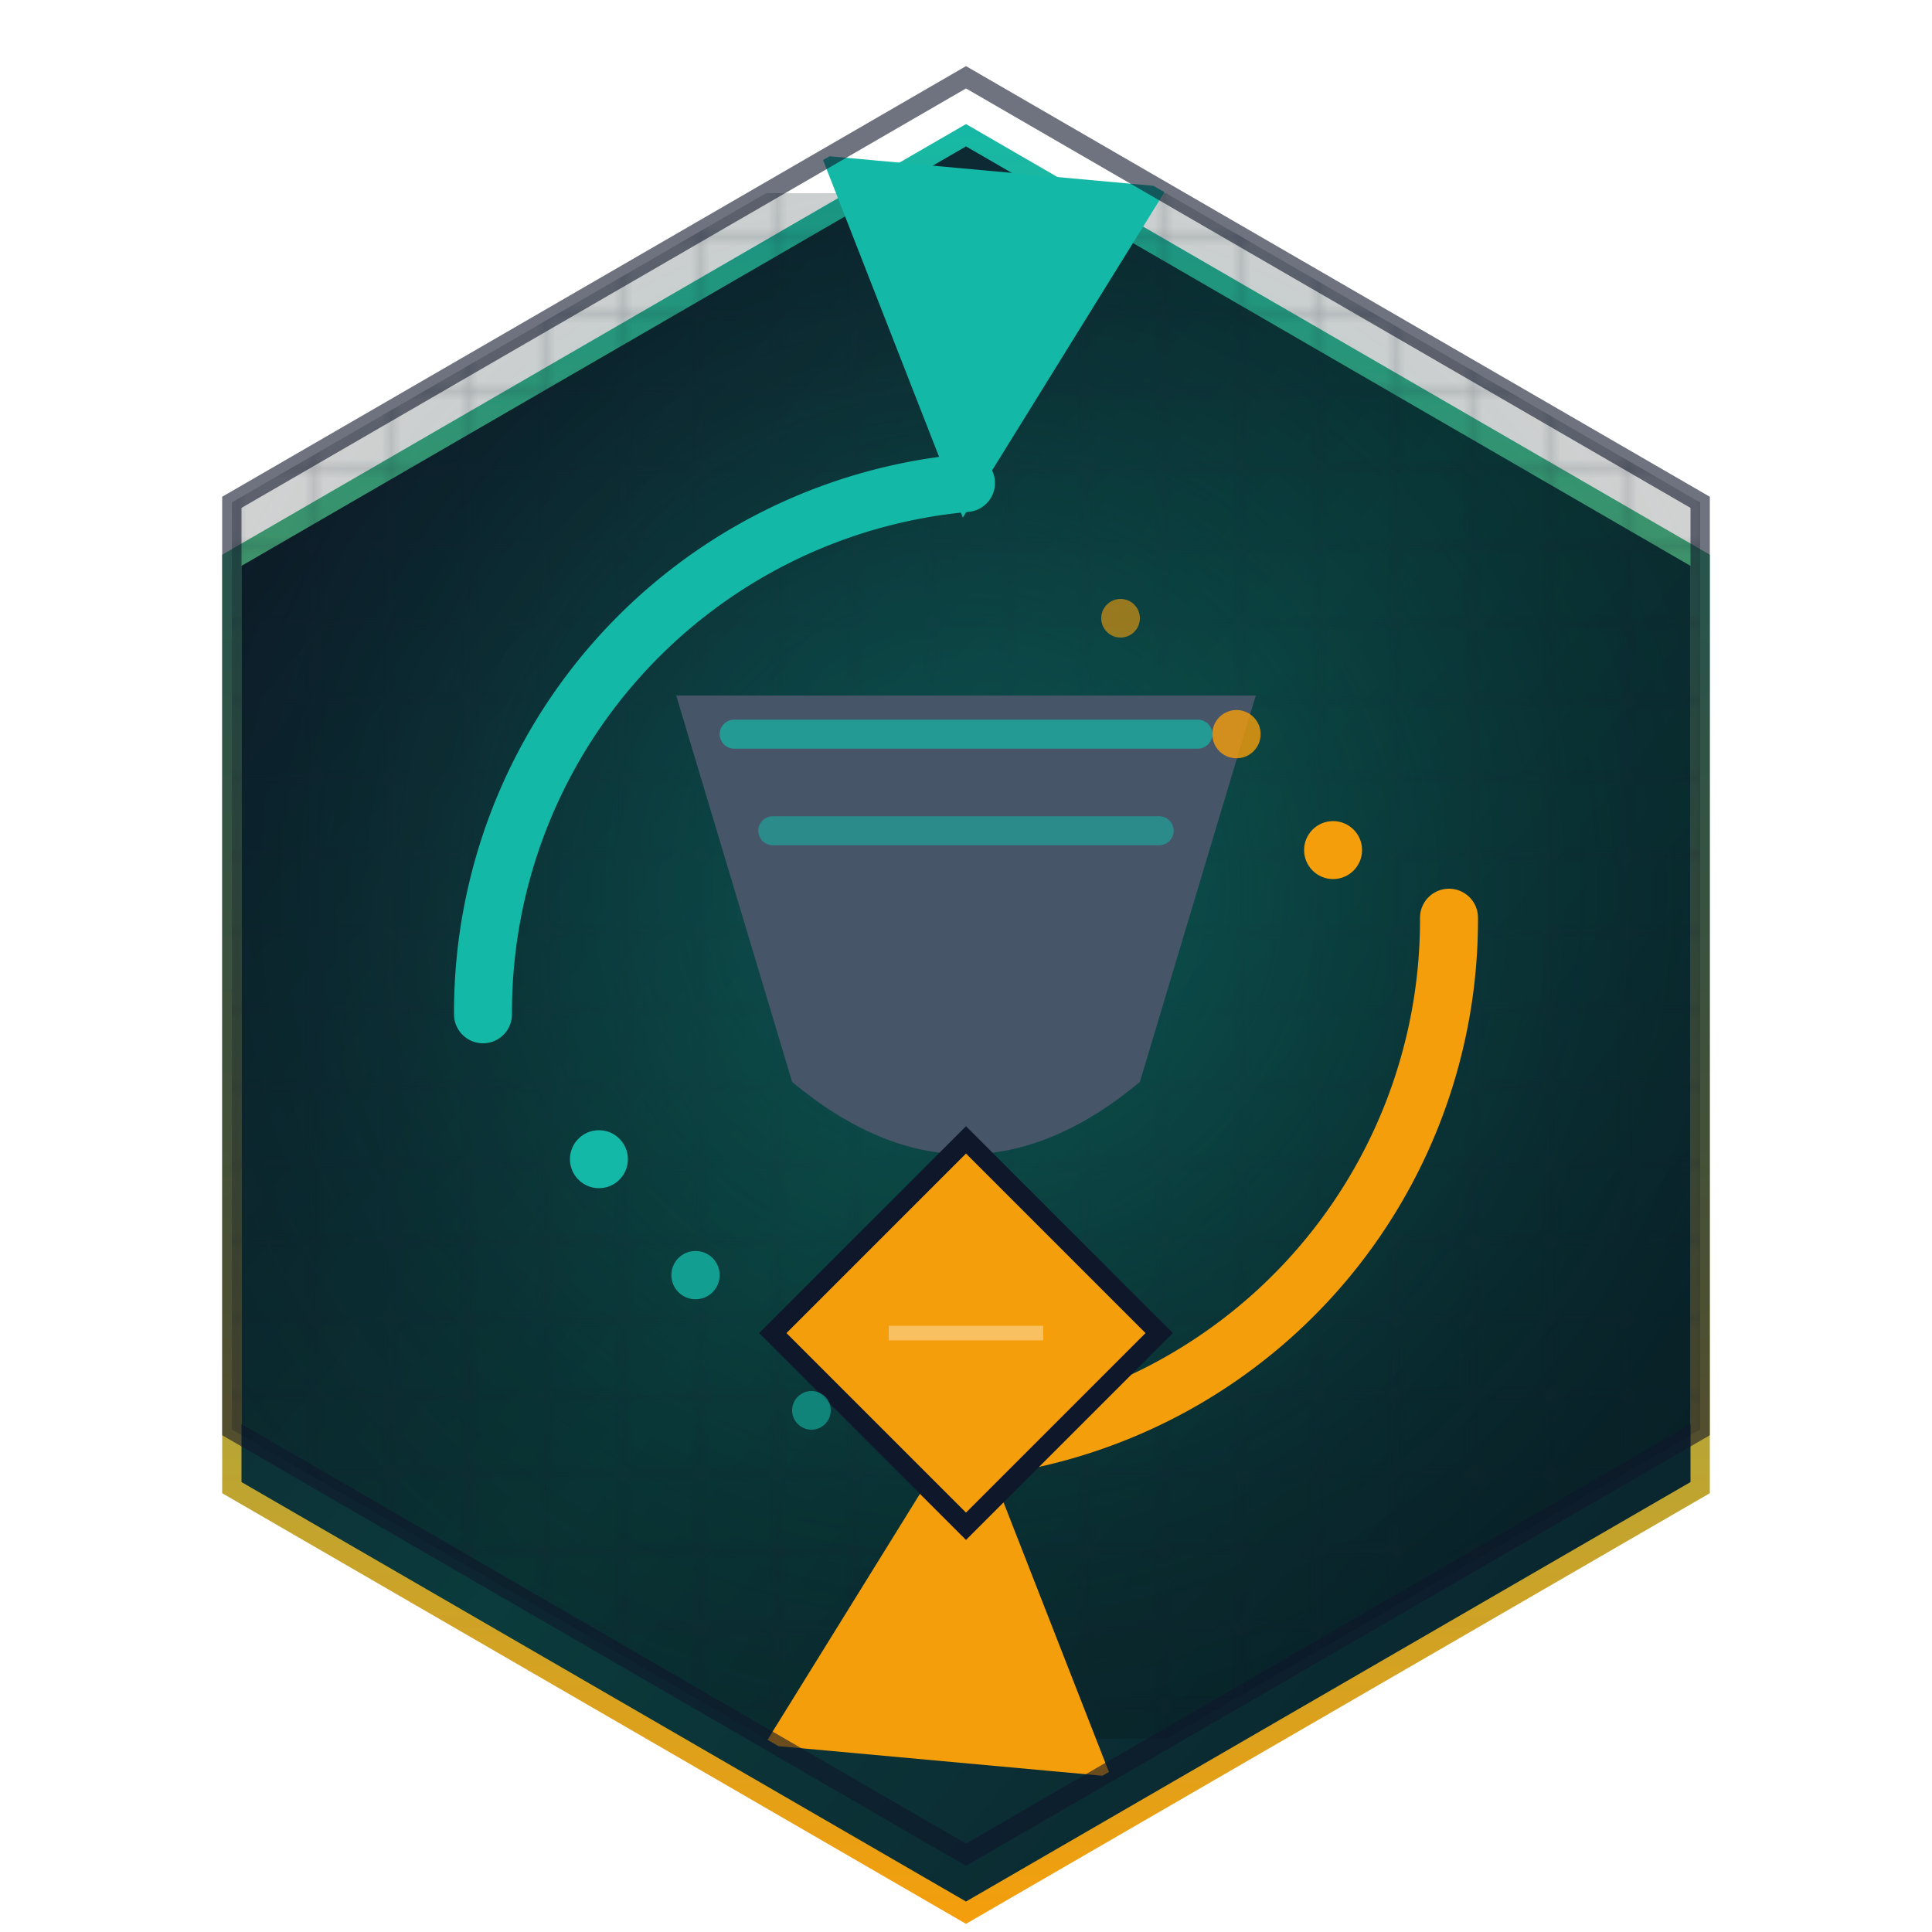
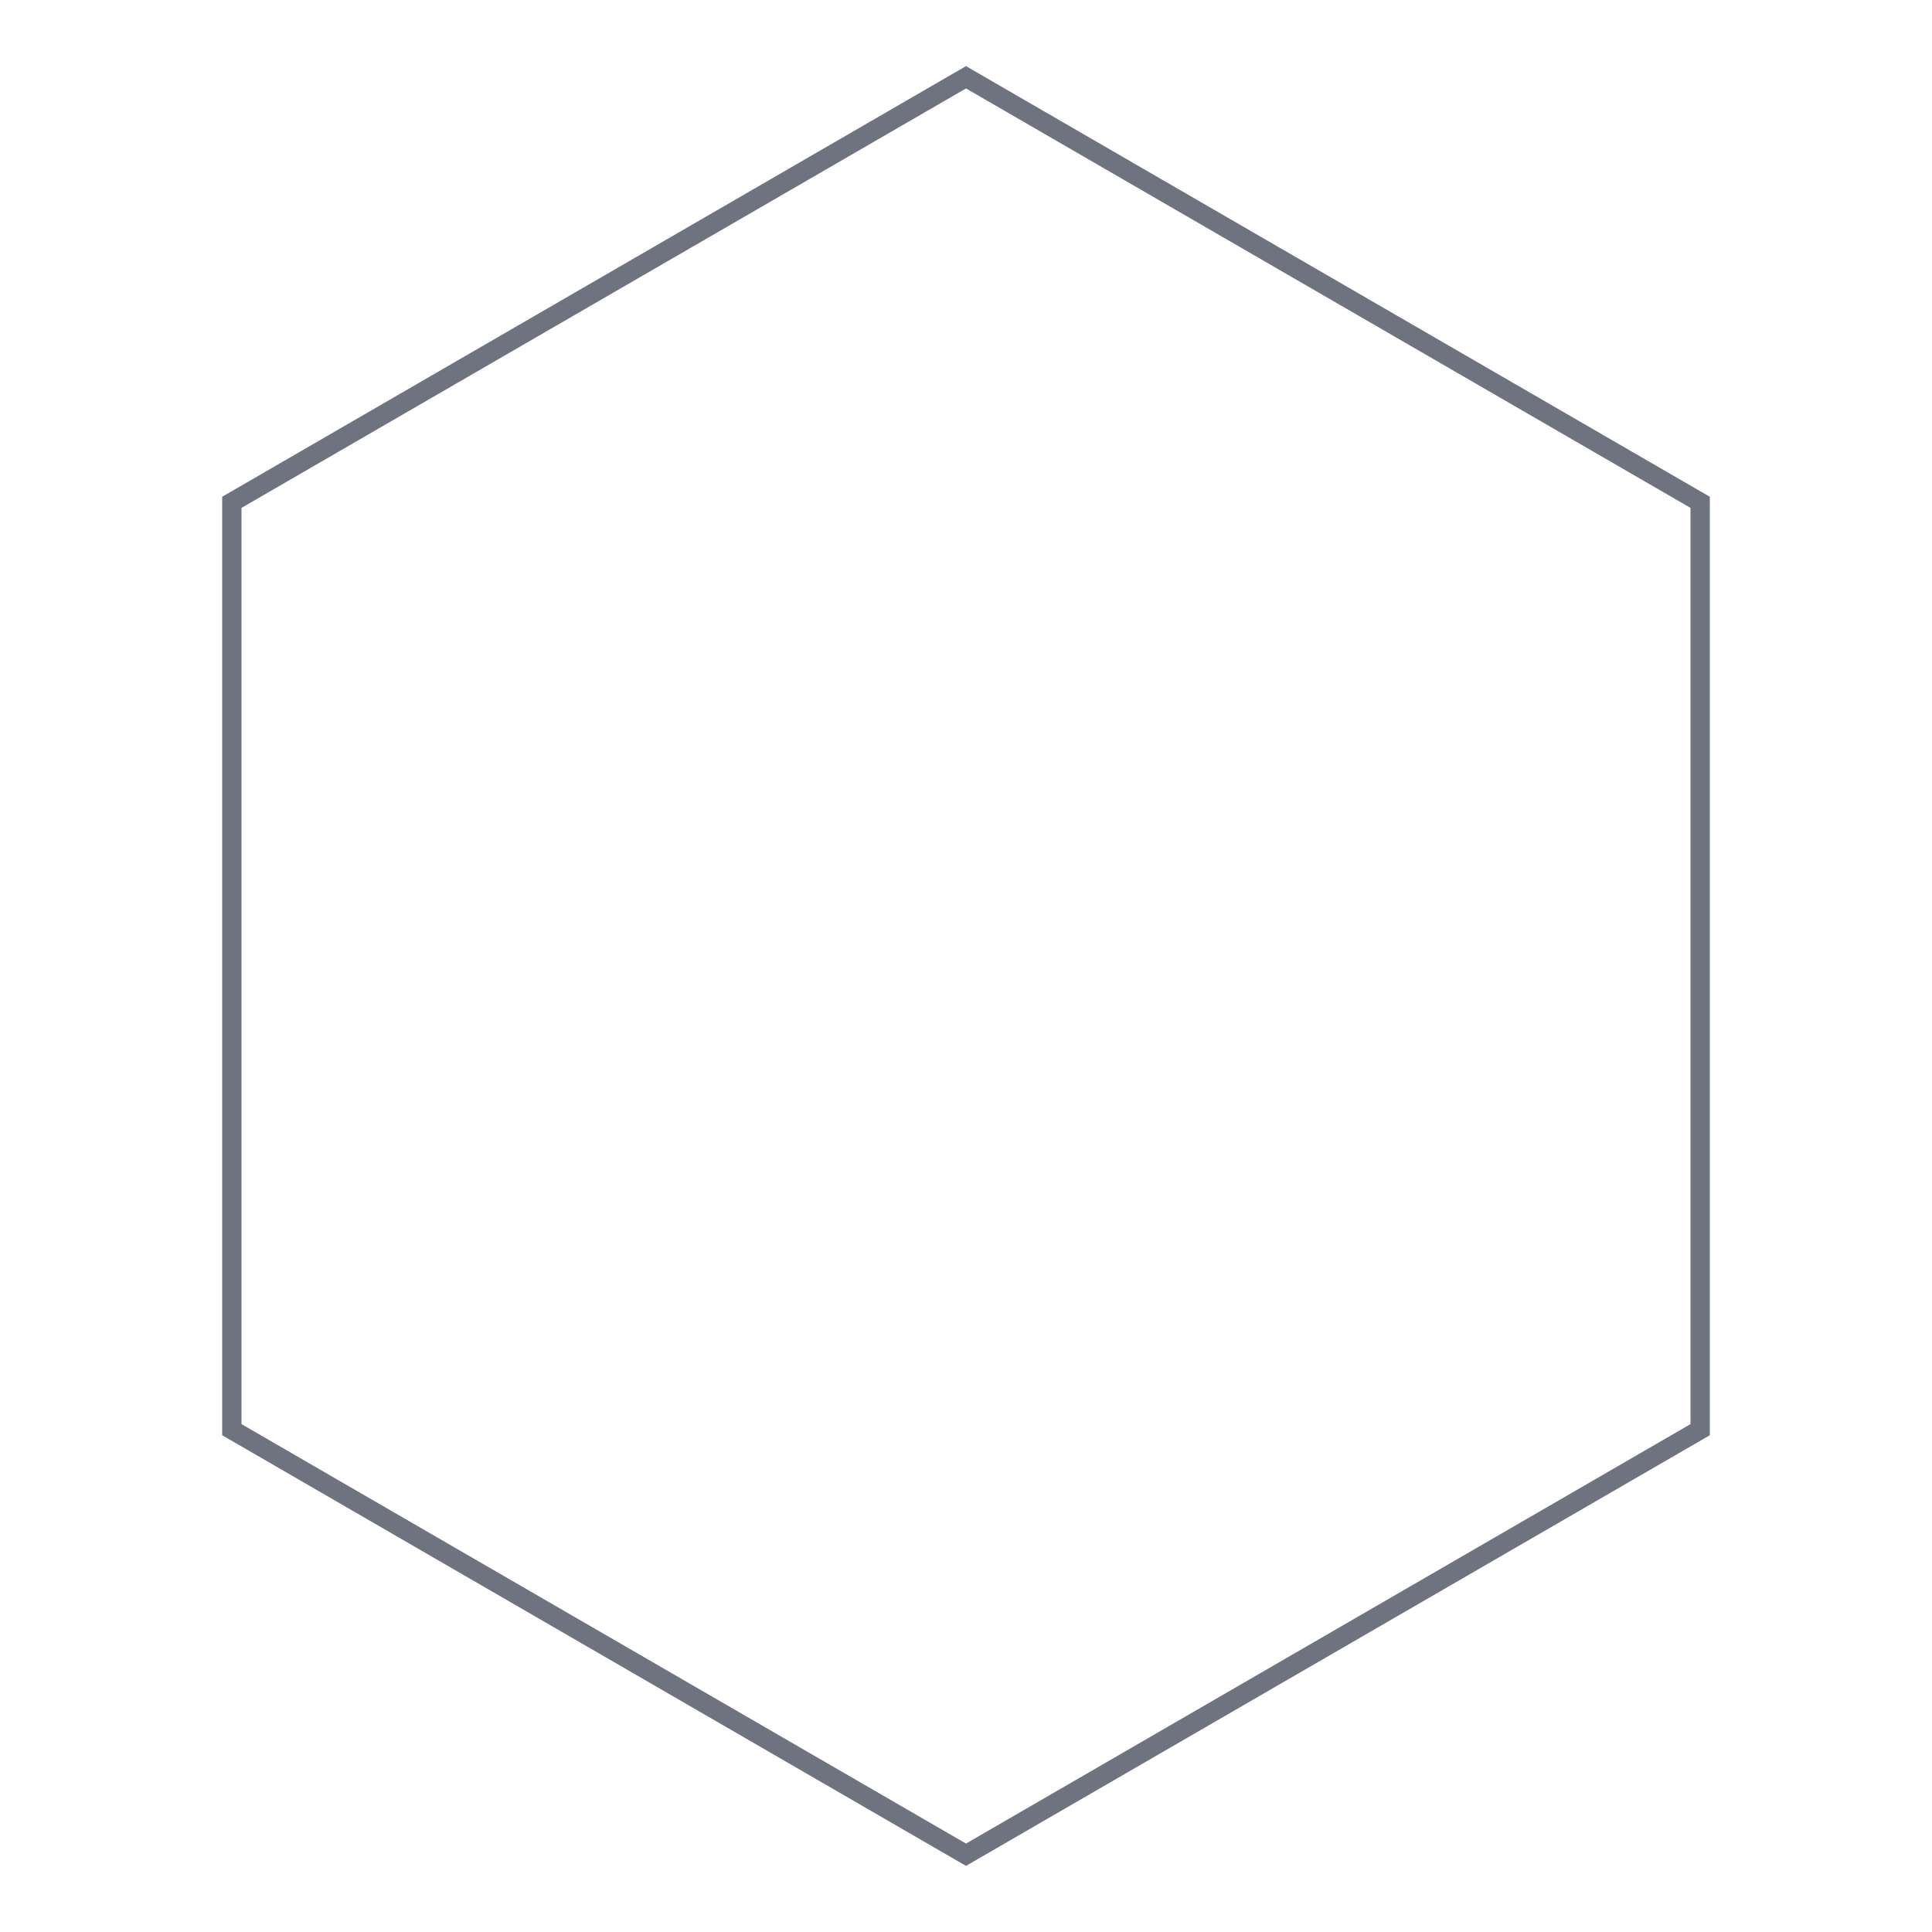
<svg xmlns="http://www.w3.org/2000/svg" width="200" height="200" viewBox="0 0 200 200" role="img" aria-label="CrucibleFeedback Hex Mark">
  <defs>
    <linearGradient id="hex-fill" x1="0" y1="0" x2="1" y2="1">
      <stop offset="0" stop-color="#0f172a" />
      <stop offset="0.5" stop-color="#0b3b3c" />
      <stop offset="1" stop-color="#0a1f2a" />
    </linearGradient>
    <linearGradient id="hex-stroke" x1="0" y1="0" x2="0" y2="1">
      <stop offset="0" stop-color="#14B8A6" />
      <stop offset="1" stop-color="#F59E0B" />
    </linearGradient>
    <radialGradient id="inner-glow" cx="0.5" cy="0.45" r="0.6">
      <stop offset="0" stop-color="#14B8A6" stop-opacity="0.35" />
      <stop offset="0.55" stop-color="#14B8A6" stop-opacity="0.1" />
      <stop offset="1" stop-color="#0f172a" stop-opacity="0" />
    </radialGradient>
    <pattern id="micro-grid" width="8" height="8" patternUnits="userSpaceOnUse">
      <path d="M 8 0 L 0 0 0 8" fill="none" stroke="#1f2937" stroke-width="0.6" />
    </pattern>
    <filter id="soft-shadow" x="-20%" y="-20%" width="140%" height="140%">
      <feOffset dx="0" dy="6" in="SourceAlpha" result="off" />
      <feGaussianBlur in="off" stdDeviation="6" result="blur" />
      <feColorMatrix in="blur" type="matrix" values="0 0 0 0 0                 0 0 0 0 0                 0 0 0 0 0                 0 0 0 0.35 0" />
      <feBlend in="SourceGraphic" mode="normal" />
    </filter>
    <filter id="noise" x="-10%" y="-10%" width="120%" height="120%">
      <feTurbulence type="fractalNoise" baseFrequency="0.9" numOctaves="2" seed="7" result="n" />
      <feColorMatrix in="n" type="saturate" values="0" />
      <feComponentTransfer>
        <feFuncA type="table" tableValues="0 0.06" />
      </feComponentTransfer>
    </filter>
    <filter id="inner-shadow" x="-20%" y="-20%" width="140%" height="140%">
      <feOffset dx="0" dy="2" />
      <feGaussianBlur stdDeviation="3" result="blur" />
      <feComposite in="blur" in2="SourceAlpha" operator="arithmetic" k2="-1" k3="1" result="inner" />
      <feColorMatrix in="inner" type="matrix" values="0 0 0 0 0                 0 0 0 0 0                 0 0 0 0 0                 0 0 0 0.6 0" />
      <feBlend in="SourceGraphic" mode="normal" />
    </filter>
    <marker id="arrow-head" viewBox="0 0 10 10" refX="9" refY="5" markerWidth="6" markerHeight="6" orient="auto">
      <path d="M 0 0 L 10 5 L 0 10 Z" fill="#14B8A6" />
    </marker>
    <marker id="arrow-head-amber" viewBox="0 0 10 10" refX="9" refY="5" markerWidth="6" markerHeight="6" orient="auto">
      <path d="M 0 0 L 10 5 L 0 10 Z" fill="#F59E0B" />
    </marker>
    <clipPath id="hex-clip">
-       <path id="hex-shape" d="M100 8 L176 52 L176 148 L100 192 L24 148 L24 52 Z" />
-     </clipPath>
+       </clipPath>
  </defs>
  <g filter="url(#soft-shadow)">
-     <path d="M100 8 L176 52 L176 148 L100 192 L24 148 L24 52 Z" fill="url(#hex-fill)" stroke="url(#hex-stroke)" stroke-width="2" />
-   </g>
+     </g>
  <g clip-path="url(#hex-clip)">
    <rect x="20" y="20" width="160" height="160" fill="url(#micro-grid)" opacity="0.35" />
    <rect x="20" y="20" width="160" height="160" fill="url(#inner-glow)" />
-     <rect x="20" y="20" width="160" height="160" filter="url(#noise)" opacity="0.4" />
    <path d="M 50 105 A 55 55 0 0 1 100 50" fill="none" stroke="#14B8A6" stroke-width="6" stroke-linecap="round" marker-end="url(#arrow-head)" />
    <path d="M 150 95 A 55 55 0 0 1 100 150" fill="none" stroke="#F59E0B" stroke-width="6" stroke-linecap="round" marker-end="url(#arrow-head-amber)" />
    <path d="M 70 70 L 130 70 L 118 110 Q 100 125 82 110 Z" fill="#475569" filter="url(#inner-shadow)" />
    <path d="M 76 76 L 124 76" stroke="#14B8A6" stroke-width="3" stroke-linecap="round" opacity="0.7" />
    <path d="M 80 86 L 120 86" stroke="#14B8A6" stroke-width="3" stroke-linecap="round" opacity="0.55" />
    <path d="M 100 118 L 120 138 L 100 158 L 80 138 Z" fill="#F59E0B" stroke="#0f172a" stroke-width="2" />
    <path d="M 92 138 L 108 138" stroke="#ffffff" stroke-width="1.5" opacity="0.35" />
    <circle cx="62" cy="120" r="3" fill="#14B8A6" />
    <circle cx="72" cy="132" r="2.5" fill="#14B8A6" opacity="0.8" />
    <circle cx="84" cy="146" r="2" fill="#14B8A6" opacity="0.6" />
    <circle cx="138" cy="88" r="3" fill="#F59E0B" />
    <circle cx="128" cy="76" r="2.5" fill="#F59E0B" opacity="0.8" />
    <circle cx="116" cy="64" r="2" fill="#F59E0B" opacity="0.6" />
  </g>
  <path d="M100 8 L176 52 L176 148 L100 192 L24 148 L24 52 Z" fill="none" stroke="#0f172a" stroke-width="2" opacity="0.6" />
</svg>